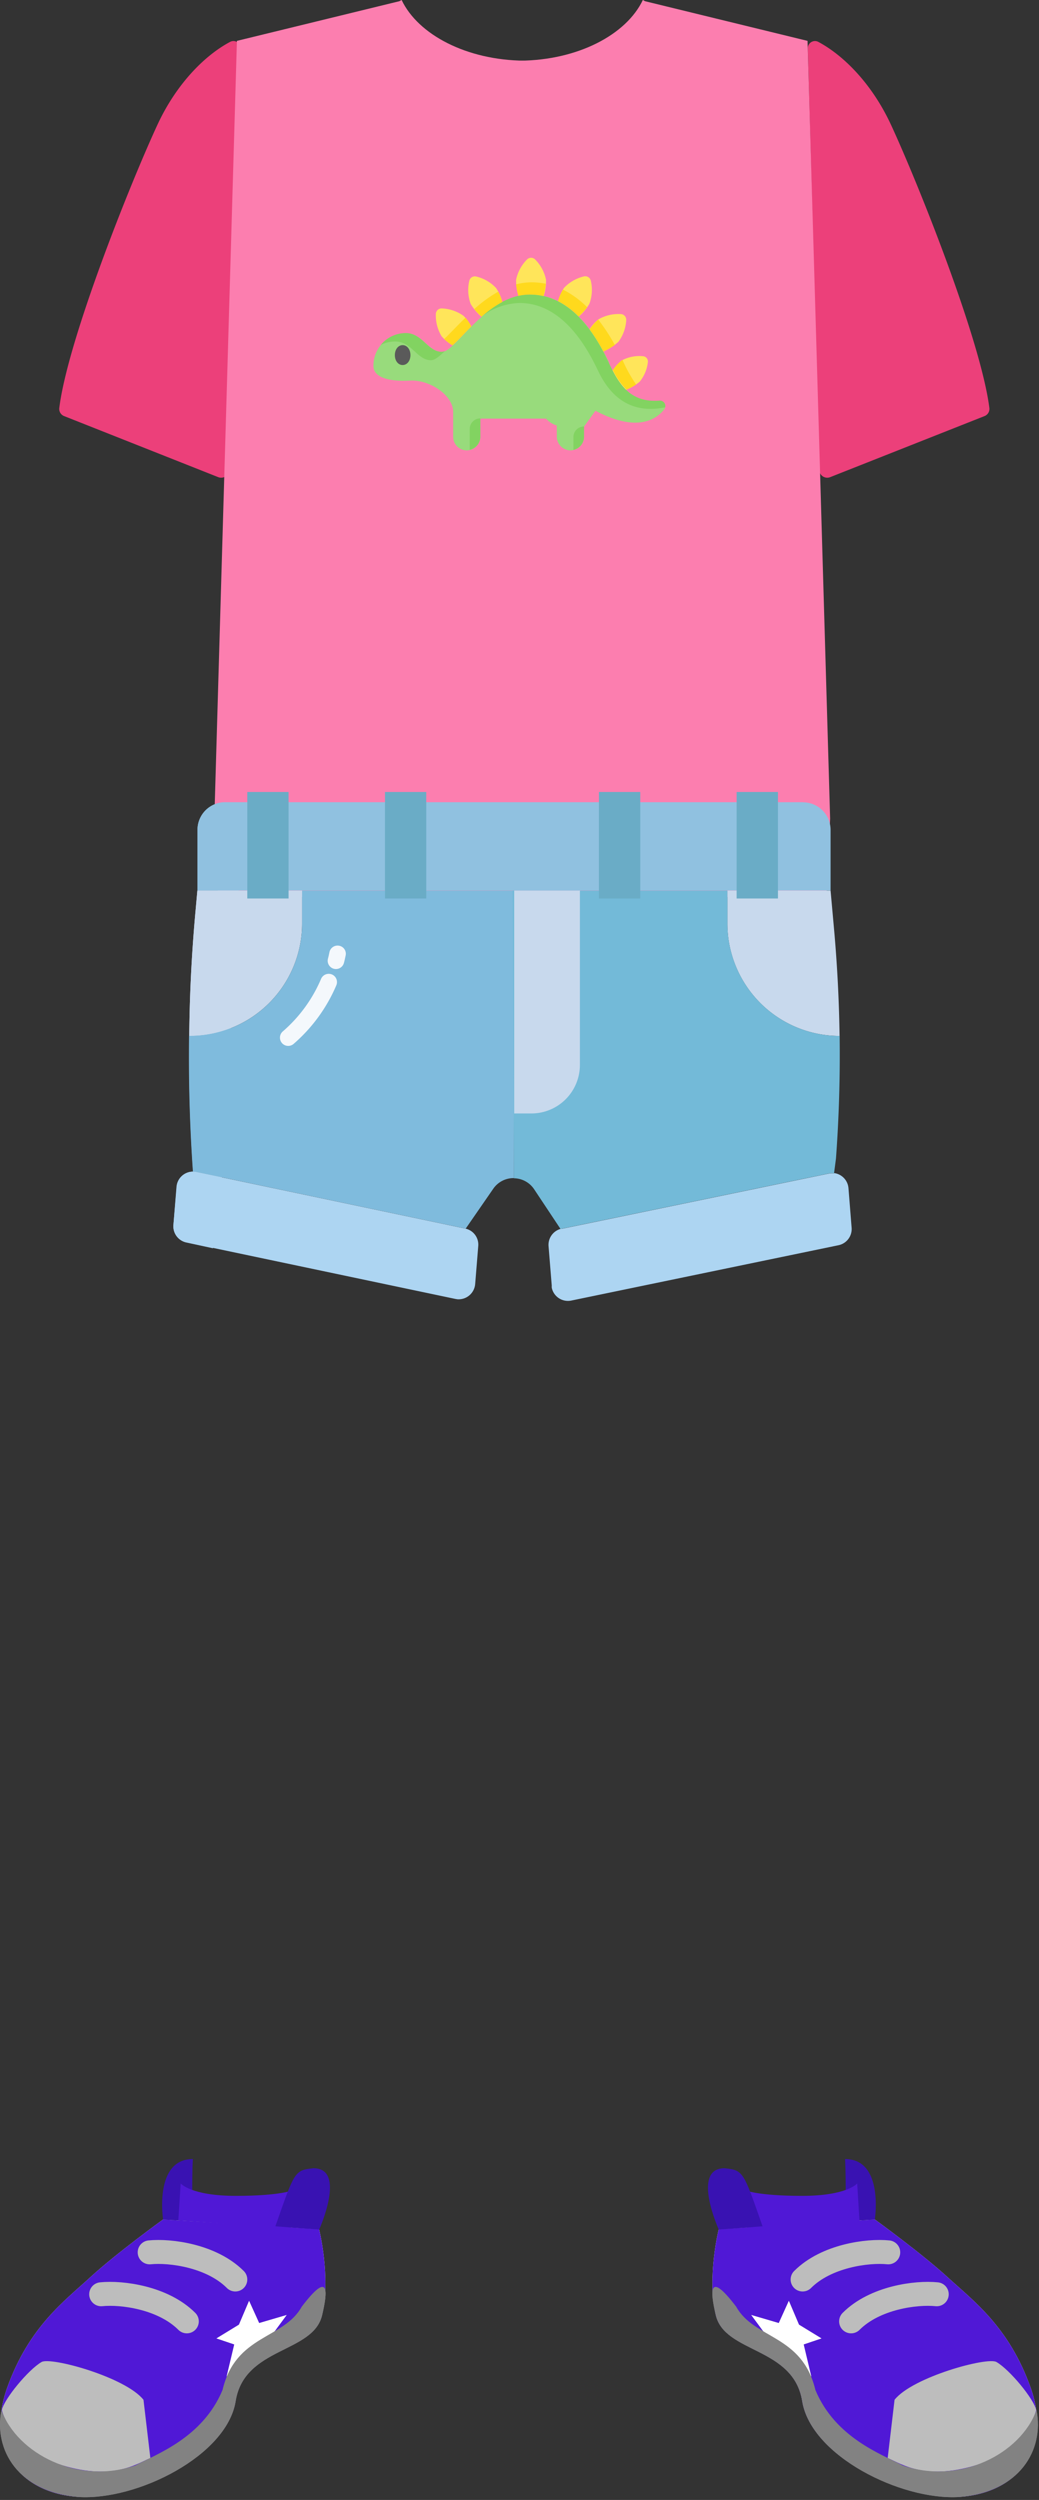
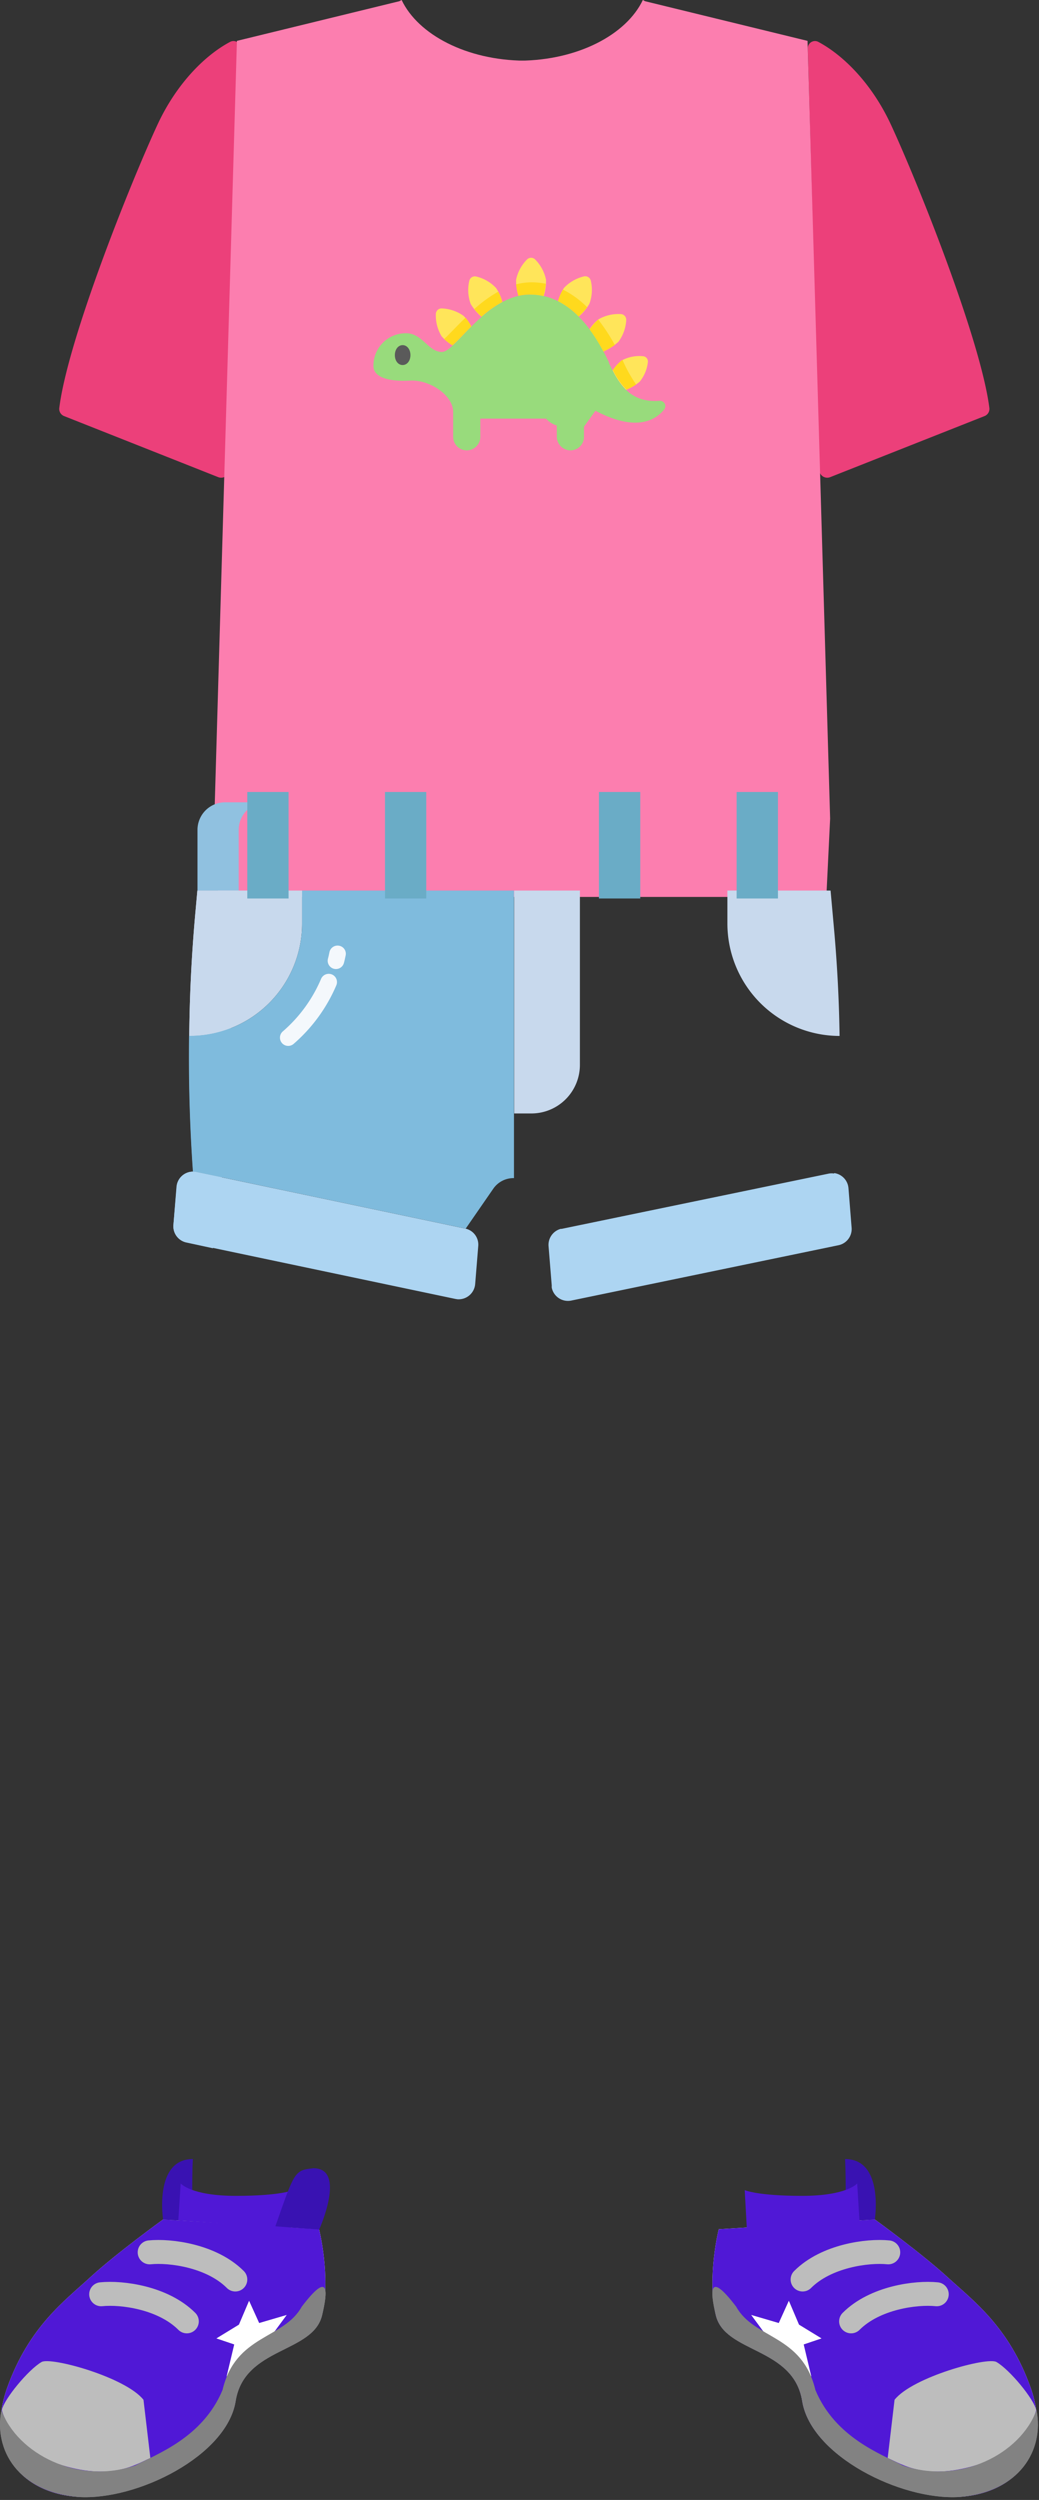
<svg xmlns="http://www.w3.org/2000/svg" width="180" height="433" fill="none">
  <rect width="100%" height="100%" fill="#333333" stroke="none" />
  <path d="M27.32 21.51c3.278-7.02 8.164-11.933 12.553-14.26a1.24 1.24 0 0 1 1.808 1.193l-1.986 72.963a1.383 1.383 0 0 1-1.877 1.243L11.113 72.07a1.331 1.331 0 0 1-.844-1.393c1.46-11.844 12.394-39.132 17.051-49.166ZM154.311 21.51c-3.277-7.02-8.173-11.933-12.553-14.26a1.24 1.24 0 0 0-1.683.554c-.097.198-.14.419-.125.64l1.987 72.962a1.373 1.373 0 0 0 .618 1.107 1.38 1.38 0 0 0 1.259.136l26.744-10.58a1.332 1.332 0 0 0 .845-1.393c-1.5-11.844-12.434-39.132-17.092-49.166Z" fill="#EC407A" />
  <path fill-rule="evenodd" clip-rule="evenodd" d="m69.578 0-.388.209L41.045 7.08l-3.913 134.708.656 13.565H90.82V10.511C80.86 10.421 72.459 6.036 69.578 0Z" fill="#FC7EAF" />
  <path fill-rule="evenodd" clip-rule="evenodd" d="m111.368 0 .378.209 28.155 6.872 3.913 134.708-.656 13.565H90.126V10.511c9.951-.09 18.372-4.475 21.242-10.511Z" fill="#FC7EAF" />
  <path d="m34.193 154.25-.318 3.53a263.15 263.15 0 0 0-1.092 21.65h.09c5.16 0 10.11-2.053 13.76-5.706a19.504 19.504 0 0 0 5.704-13.776v-5.698H34.193ZM144.539 161.44l-.646-7.19h-17.876v5.698a19.496 19.496 0 0 0 5.691 13.769 19.45 19.45 0 0 0 13.744 5.713c-.086-5.994-.39-11.99-.913-17.99Z" fill="#C8D9ED" />
  <path d="M52.337 154.25v5.698a19.504 19.504 0 0 1-5.704 13.776 19.453 19.453 0 0 1-13.76 5.706h-.09c-.1 7.816.122 15.626.665 23.429v.07c.204 0 .407.02.606.059l46.538 9.796h.099l4.757-6.882a4.267 4.267 0 0 1 3.595-1.85V154.25H52.337Z" fill="#7FBBDD" />
-   <path d="M145.462 179.43a19.449 19.449 0 0 1-13.744-5.713 19.496 19.496 0 0 1-5.691-13.769v-5.698H88.805v.08l.238 49.613v.139a4.268 4.268 0 0 1 3.506 1.919l4.538 6.832h.17l46.298-9.576c.309-.055.625-.055.934 0l.338-2.596a245.09 245.09 0 0 0 .635-21.152v-.079Z" fill="#73BAD8" />
  <path d="M100.464 154.33v30.112a8.42 8.42 0 0 1-2.461 5.949 8.4 8.4 0 0 1-5.941 2.464h-2.98V154.25h11.421l-.039.08Z" fill="#C8D9ED" />
  <path d="M80.691 212.813a2.84 2.84 0 0 1 2.165 2.983l-.536 6.614a2.876 2.876 0 0 1-3.089 2.625l-.357-.06-46.538-9.795a2.85 2.85 0 0 1-2.294-3.003l.536-6.613a2.865 2.865 0 0 1 2.83-2.636c.204 0 .407.02.606.06l46.538 9.795h.1l.039.03ZM144.489 203.177a2.87 2.87 0 0 1 2.503 2.615l.546 6.852a2.862 2.862 0 0 1-2.274 3.033l-46.3 9.587a2.863 2.863 0 0 1-3.376-2.228 2.229 2.229 0 0 1 0-.358l-.556-6.852a2.872 2.872 0 0 1 2.105-2.983h.169l46.299-9.577c.309-.054.625-.054.934 0l-.05-.089Z" fill="#ADD5F2" />
-   <path d="M139.126 138.945H38.98a4.76 4.76 0 0 0-3.37 1.398 4.785 4.785 0 0 0-1.397 3.376v10.511h109.68v-10.491a4.771 4.771 0 0 0-4.767-4.774v-.02Z" fill="#90C1E0" />
  <path d="M127.616 137.175h7.16v18.447h-7.16v-18.447ZM103.761 137.175h7.161v18.447h-7.161v-18.447ZM66.698 137.175h7.15v18.447h-7.15v-18.447Z" fill="#6AACC6" />
  <path d="M57.502 168.779a1.44 1.44 0 0 0-1.878.766 24.868 24.868 0 0 1-6.653 9.119 1.431 1.431 0 0 0 1.867 2.168 27.845 27.845 0 0 0 7.428-10.174 1.43 1.43 0 0 0-.764-1.879ZM58.773 163.807a1.44 1.44 0 0 0-1.699 1.104c-.08.397-.158.775-.258 1.133a1.438 1.438 0 0 0 1.023 1.751 1.432 1.432 0 0 0 1.748-1.025c.11-.398.199-.815.288-1.253a1.412 1.412 0 0 0-1.102-1.71Z" fill="#F4F8FC" />
  <path d="M41.353 154.25v-10.512a4.774 4.774 0 0 1 4.767-4.773h-7.14a4.76 4.76 0 0 0-4.404 2.947 4.774 4.774 0 0 0-.363 1.826v10.512h7.14Z" fill="#90C1E0" />
  <path d="M39.973 178.097c.106-6.782.463-13.554 1.072-20.317l.318-3.53h-7.17l-.318 3.53a263.15 263.15 0 0 0-1.092 21.65h.09c2.428.002 4.837-.449 7.1-1.333Z" fill="#C8D9ED" />
  <path d="M38.464 203.913a2.88 2.88 0 0 1 2.135-.995v-.069a279.323 279.323 0 0 1-.666-23.429v-1.333a19.483 19.483 0 0 1-7.09 1.333h-.09c-.1 7.816.123 15.626.665 23.429v.069c.204.001.407.021.606.06l4.44.935Z" fill="#7FBBDD" />
  <path d="m38.464 203.913-4.45-.925c-.2-.04-.402-.06-.606-.06a2.864 2.864 0 0 0-2.79 2.645l-.576 6.604a2.858 2.858 0 0 0 2.254 3.033l4.598.994.874-10.631c.05-.61.293-1.189.696-1.65v-.01Z" fill="#ADD5F2" />
  <path d="M42.843 137.175h7.15v18.447h-7.15v-18.447Z" fill="#6AACC6" />
  <path d="M78.397 59.816c.903-.825 1.986-1.989 3.247-3.282a7.44 7.44 0 0 0-1.34-1.83 6.946 6.946 0 0 0-3.735-1.282.991.991 0 0 0-1.062.994 6.969 6.969 0 0 0 .993 3.819 7.472 7.472 0 0 0 1.887 1.571l.01.01ZM83.422 54.854a19.097 19.097 0 0 1 3.605-2.556 7.96 7.96 0 0 0-1.083-2.406 6.87 6.87 0 0 0-3.416-1.99.991.991 0 0 0-1.232.766 6.97 6.97 0 0 0 .249 3.978 9.035 9.035 0 0 0 1.877 2.228v-.02ZM91.824 51.015c.795-.004 1.589.086 2.363.269a8.423 8.423 0 0 0 .407-2.834 6.964 6.964 0 0 0-1.857-3.48.993.993 0 0 0-1.46 0 7.014 7.014 0 0 0-1.867 3.48 8.73 8.73 0 0 0 .398 2.754 9.107 9.107 0 0 1 1.986-.228l.03.04ZM100.236 54.854a8.752 8.752 0 0 0 1.867-2.227 6.889 6.889 0 0 0 .258-3.978.992.992 0 0 0-1.232-.766 6.95 6.95 0 0 0-3.426 1.989 7.82 7.82 0 0 0-.993 2.297 13.9 13.9 0 0 1 3.575 2.665l-.049.02ZM104.526 60.89a9.735 9.735 0 0 0 2.612-1.69 6.966 6.966 0 0 0 1.35-3.71.989.989 0 0 0-.253-.768 1 1 0 0 0-.74-.325 6.941 6.941 0 0 0-3.833.925 7.177 7.177 0 0 0-1.55 1.75 29.445 29.445 0 0 1 2.384 3.819h.03ZM108.498 67.504a8.536 8.536 0 0 0 2.334-1.403 6.49 6.49 0 0 0 1.41-3.41.912.912 0 0 0-.864-.995 6.429 6.429 0 0 0-3.605.706 7.674 7.674 0 0 0-1.638 1.75 12.423 12.423 0 0 0 2.363 3.401v-.05Z" fill="#FFE55A" />
  <path d="M105.519 62.8c-1.768-3.7-5.959-11.784-13.646-11.784-7.687 0-12.91 9.944-15.314 9.944-2.403 0-3.376-3.321-6.326-3.242a5.607 5.607 0 0 0-3.933 1.68 5.622 5.622 0 0 0-1.608 3.969c0 1.989 2.611 2.754 6.346 2.556 3.366-.19 7.468 2.505 7.468 5.44v4.285a2.359 2.359 0 0 0 2.353 2.357 2.352 2.352 0 0 0 2.354-2.357v-3.142h11.381a4.03 4.03 0 0 0 1.867 1.193v1.9a2.4 2.4 0 0 0 1.483 2.226c.292.12.605.181.92.18a2.342 2.342 0 0 0 2.305-2.357v-1.74l1.986-2.765c7.091 3.73 10.448 1.611 11.918-.228a.931.931 0 0 0-.288-1.383.923.923 0 0 0-.517-.109c-5.293.418-7.2-3.232-8.789-6.593l.04-.03Z" fill="#98DB7C" />
-   <path d="M81.376 74.306v3.6a2.353 2.353 0 0 0 1.837-2.278v-3.162a1.836 1.836 0 0 0-1.837 1.84ZM99.342 75.708v2.208a2.344 2.344 0 0 0 1.837-2.298v-1.75a1.836 1.836 0 0 0-1.837 1.84ZM89.996 52.477c7.657 0 11.868 8.085 13.636 11.785 1.768 3.7 5.055 7.637 11.6 6.285a.934.934 0 0 0-.194-.838.928.928 0 0 0-.8-.316c-5.293.418-7.2-3.232-8.789-6.593-1.767-3.7-5.958-11.784-13.645-11.784-3.258 0-6.068 1.79-8.412 3.848a11.42 11.42 0 0 1 6.585-2.386h.02ZM68.346 59.15c2.98-.08 3.874 3.242 6.327 3.242.625 0 1.43-.646 2.413-1.61a1.338 1.338 0 0 1-.576.148c-2.453 0-3.377-3.321-6.326-3.242a5.636 5.636 0 0 0-4.221 2.059 5.554 5.554 0 0 1 2.383-.597Z" fill="#82D361" />
  <path d="M108.498 67.503a12.307 12.307 0 0 0 1.708-.905 24.687 24.687 0 0 1-2.274-4.057c0-.07-.07-.15-.109-.219a7.656 7.656 0 0 0-1.639 1.75 12.406 12.406 0 0 0 2.364 3.402l-.05.03ZM106.512 59.747a31.976 31.976 0 0 0-2.87-4.386 7.64 7.64 0 0 0-1.49 1.71 29.445 29.445 0 0 1 2.384 3.82c.69-.331 1.354-.713 1.986-1.144h-.01ZM101.735 53.233a16.106 16.106 0 0 0-4.21-3.073 8.784 8.784 0 0 0-.865 1.99c1.327.69 2.535 1.59 3.575 2.664a13.41 13.41 0 0 0 1.5-1.581ZM92.122 48.898c-.915.001-1.827.122-2.711.357.07.673.2 1.339.387 1.99a9.106 9.106 0 0 1 1.986-.23c.796-.004 1.59.087 2.364.27.2-.7.337-1.415.407-2.139a12.402 12.402 0 0 0-2.473-.248h.04ZM83.422 54.854a19.1 19.1 0 0 1 3.605-2.556 11.24 11.24 0 0 0-.695-1.79c-1.5.85-2.9 1.868-4.171 3.033.394.463.815.901 1.26 1.313ZM76.947 58.732c.453.4.938.763 1.45 1.084.903-.825 1.986-1.989 3.247-3.281a8.947 8.947 0 0 0-.993-1.522c-1.44 1.392-2.661 2.715-3.704 3.72Z" fill="#FFD91D" />
  <path d="M68.406 61.507c0 .995.576 1.72 1.35 1.72.775 0 1.351-.745 1.351-1.72 0-.974-.576-1.73-1.35-1.73-.775 0-1.351.746-1.351 1.73Z" fill="#5A5A5A" />
  <path d="M151.56 384.417s8.124 5.887 12.623 10.014c4.499 4.127 10.626 8.602 14.37 19.133 3.744 10.531-2.185 18.298-12.334 18.895-10.15.596-25.722-7.151-27.242-16.598-1.519-9.447-13.427-8.244-14.976-14.917-1.549-6.672.516-14.837.516-14.837l27.043-1.69Z" fill="#fff" />
  <path d="M166.218 432.488c-10.159.637-25.722-7.15-27.241-16.597-1.52-9.447-13.427-8.244-14.976-14.917-.993-4.206-1.262-7.747 3.535-1.452 3.148 5.669 11.441 4.803 13.725 14.43 3.436 8.244 11.371 11.088 15.105 13.057 9.852 3.441 20.449-1.989 23.2-9.567 1.37 6.912-2.92 14.201-13.348 15.046Z" fill="#828282" />
  <path d="M153.884 390.115c-3.595-.358-10.736.596-14.838 4.703M157.916 393.804c-3.595-.368-10.736.597-14.837 4.704M162.285 397.374c-3.605-.368-10.735.587-14.837 4.694M165.345 401.69c-3.605-.358-10.736.596-14.897 4.703" stroke="#BDBDBD" stroke-width="1.38" stroke-linecap="round" />
  <path d="m136.306 399.622 3.168 3.172 1.867 10.621-3.824-5.689-1.211-8.104ZM132.065 396.678l2.979 2.506 1.311 7.389-3.486-1.81-.804-8.085Z" fill="#EB5757" />
  <path d="M172.634 409.108c2.304 1.333 6.495 6.425 6.873 8.304-.259 1.313-2.533 7.011-9.614 9.318-9.395 3.073-13.477.13-16.108-.994l1.191-10.084c3.109-3.938 16.089-7.478 17.658-6.544Z" fill="#BDBDBD" />
  <path d="M151.56 384.417s8.124 5.887 12.623 10.014c4.499 4.127 10.626 8.602 14.37 19.133 3.744 10.531-2.185 18.298-12.334 18.895-10.15.596-25.722-7.151-27.242-16.598-1.519-9.447-13.427-8.244-14.976-14.917-1.549-6.672.516-14.837.516-14.837l27.043-1.69Z" fill="#5018D6" />
  <path d="M153.884 390.115c-3.595-.358-10.736.596-14.838 4.703M162.285 397.374c-3.605-.368-10.735.587-14.837 4.694" stroke="#BDBDBD" stroke-width="4.15" stroke-linecap="round" />
  <path d="M172.634 409.108c2.304 1.333 6.495 6.425 6.873 8.304-.259 1.313-2.533 7.011-9.614 9.318-9.395 3.073-13.477.13-16.108-.994l1.191-10.084c3.109-3.938 16.089-7.478 17.658-6.544Z" fill="#BDBDBD" />
  <path d="m133.564 405.608-3.426-4.654 4.777 1.402 1.748-3.858 1.758 4.136 3.903 2.387-3.089 1.044 1.321 5.549-4.32-3.719" fill="#fff" />
  <path d="M166.218 432.488c-10.159.637-25.722-7.15-27.241-16.597-1.52-9.447-13.427-8.244-14.976-14.917-.993-4.206-1.262-7.747 3.535-1.452 3.148 5.669 11.441 4.803 13.725 14.43 3.436 8.244 11.371 11.088 15.105 13.057 9.852 3.441 20.449-1.989 23.2-9.567 1.37 6.912-2.92 14.201-13.348 15.046Z" fill="#828282" />
  <path d="M151.56 384.416s1.609-10.461-5.154-10.461c.188 3.381.069 10.72.069 10.72s2.741-.1 5.085-.259Z" fill="#3912B2" />
  <path d="M129.016 379.335s2.145.994 9.931.994 9.554-2.148 9.554-2.148l.397 6.454-19.514 1.363-.368-6.663Z" fill="#5018D6" />
-   <path d="M124.517 386.157s-4.796-10.611.994-10.611c3.297.318 3.297.626 6.594 10.054-3.744.308-7.588.557-7.588.557Z" fill="#3912B2" />
  <path d="M28.254 384.417s-8.143 5.887-12.622 10.014c-4.48 4.127-10.627 8.602-14.39 19.133-3.765 10.531 2.184 18.298 12.334 18.895 10.15.596 25.722-7.151 27.231-16.598 1.51-9.447 13.437-8.244 14.986-14.917 1.55-6.672-.516-14.837-.516-14.837l-27.023-1.69Z" fill="#fff" />
  <path d="M13.596 432.488c10.16.637 25.721-7.15 27.23-16.597 1.51-9.447 13.438-8.244 14.987-14.917.993-4.206 1.261-7.747-3.535-1.452-3.149 5.669-11.451 4.803-13.725 14.43-3.436 8.244-11.371 11.088-15.106 13.057C13.596 430.45 3 425.02.248 417.442c-1.37 6.912 2.92 14.201 13.348 15.046Z" fill="#828282" />
  <path d="M25.93 390.115c3.595-.358 10.736.596 14.837 4.703M21.888 393.804c3.605-.368 10.746.597 14.897 4.704M17.528 397.374c3.605-.368 10.736.587 14.838 4.694M14.47 401.69c3.605-.358 10.735.596 14.896 4.703" stroke="#BDBDBD" stroke-width="1.38" stroke-linecap="round" />
  <path d="m43.498 399.622-3.168 3.172-1.857 10.621 3.824-5.689 1.201-8.104ZM47.749 396.678l-2.98 2.506-1.31 7.389 3.485-1.81.805-8.085Z" fill="#EB5757" />
  <path d="M7.2 409.108c-2.304 1.333-6.495 6.425-6.872 8.304.258 1.313 2.532 7.011 9.613 9.318 9.395 3.073 13.477.13 16.108-.994l-1.191-10.084c-3.129-3.938-16.079-7.478-17.658-6.544Z" fill="#BDBDBD" />
  <path d="M28.254 384.417s-8.143 5.887-12.622 10.014c-4.48 4.127-10.627 8.602-14.39 19.133-3.765 10.531 2.184 18.298 12.334 18.895 10.15.596 25.722-7.151 27.231-16.598 1.51-9.447 13.437-8.244 14.986-14.917 1.55-6.672-.516-14.837-.516-14.837l-27.023-1.69Z" fill="#5018D6" />
  <path d="M25.93 390.115c3.595-.358 10.736.596 14.837 4.703M17.528 397.374c3.605-.368 10.736.587 14.838 4.694" stroke="#BDBDBD" stroke-width="4.15" stroke-linecap="round" />
  <path d="M7.2 409.108c-2.304 1.333-6.495 6.425-6.872 8.304.258 1.313 2.532 7.011 9.613 9.318 9.395 3.073 13.477.13 16.108-.994l-1.191-10.084c-3.129-3.938-16.079-7.478-17.658-6.544Z" fill="#BDBDBD" />
  <path d="m46.25 405.608 3.426-4.654-4.777 1.402-1.748-3.858-1.758 4.136-3.903 2.387 3.089 1.044-1.321 5.549 4.32-3.719" fill="#fff" />
  <path d="M13.596 432.488c10.16.637 25.721-7.15 27.23-16.597 1.51-9.447 13.438-8.244 14.987-14.917.993-4.206 1.261-7.747-3.535-1.452-3.149 5.669-11.451 4.803-13.725 14.43-3.436 8.244-11.371 11.088-15.106 13.057C13.596 430.45 3 425.02.248 417.442c-1.37 6.912 2.92 14.201 13.348 15.046Z" fill="#828282" />
  <path d="M28.254 384.416s-1.609-10.461 5.154-10.461c-.188 3.381-.07 10.72-.07 10.72s-2.69-.1-5.084-.259Z" fill="#3912B2" />
  <path d="M50.798 379.335s-2.145.994-9.932.994c-7.786 0-9.563-2.148-9.563-2.148l-.408 6.395 19.515 1.362.388-6.603Z" fill="#5018D6" />
  <path d="M55.297 386.157s4.797-10.611-.993-10.611c-3.297.318-3.297.626-6.595 10.054 3.755.308 7.588.557 7.588.557Z" fill="#3912B2" />
</svg>